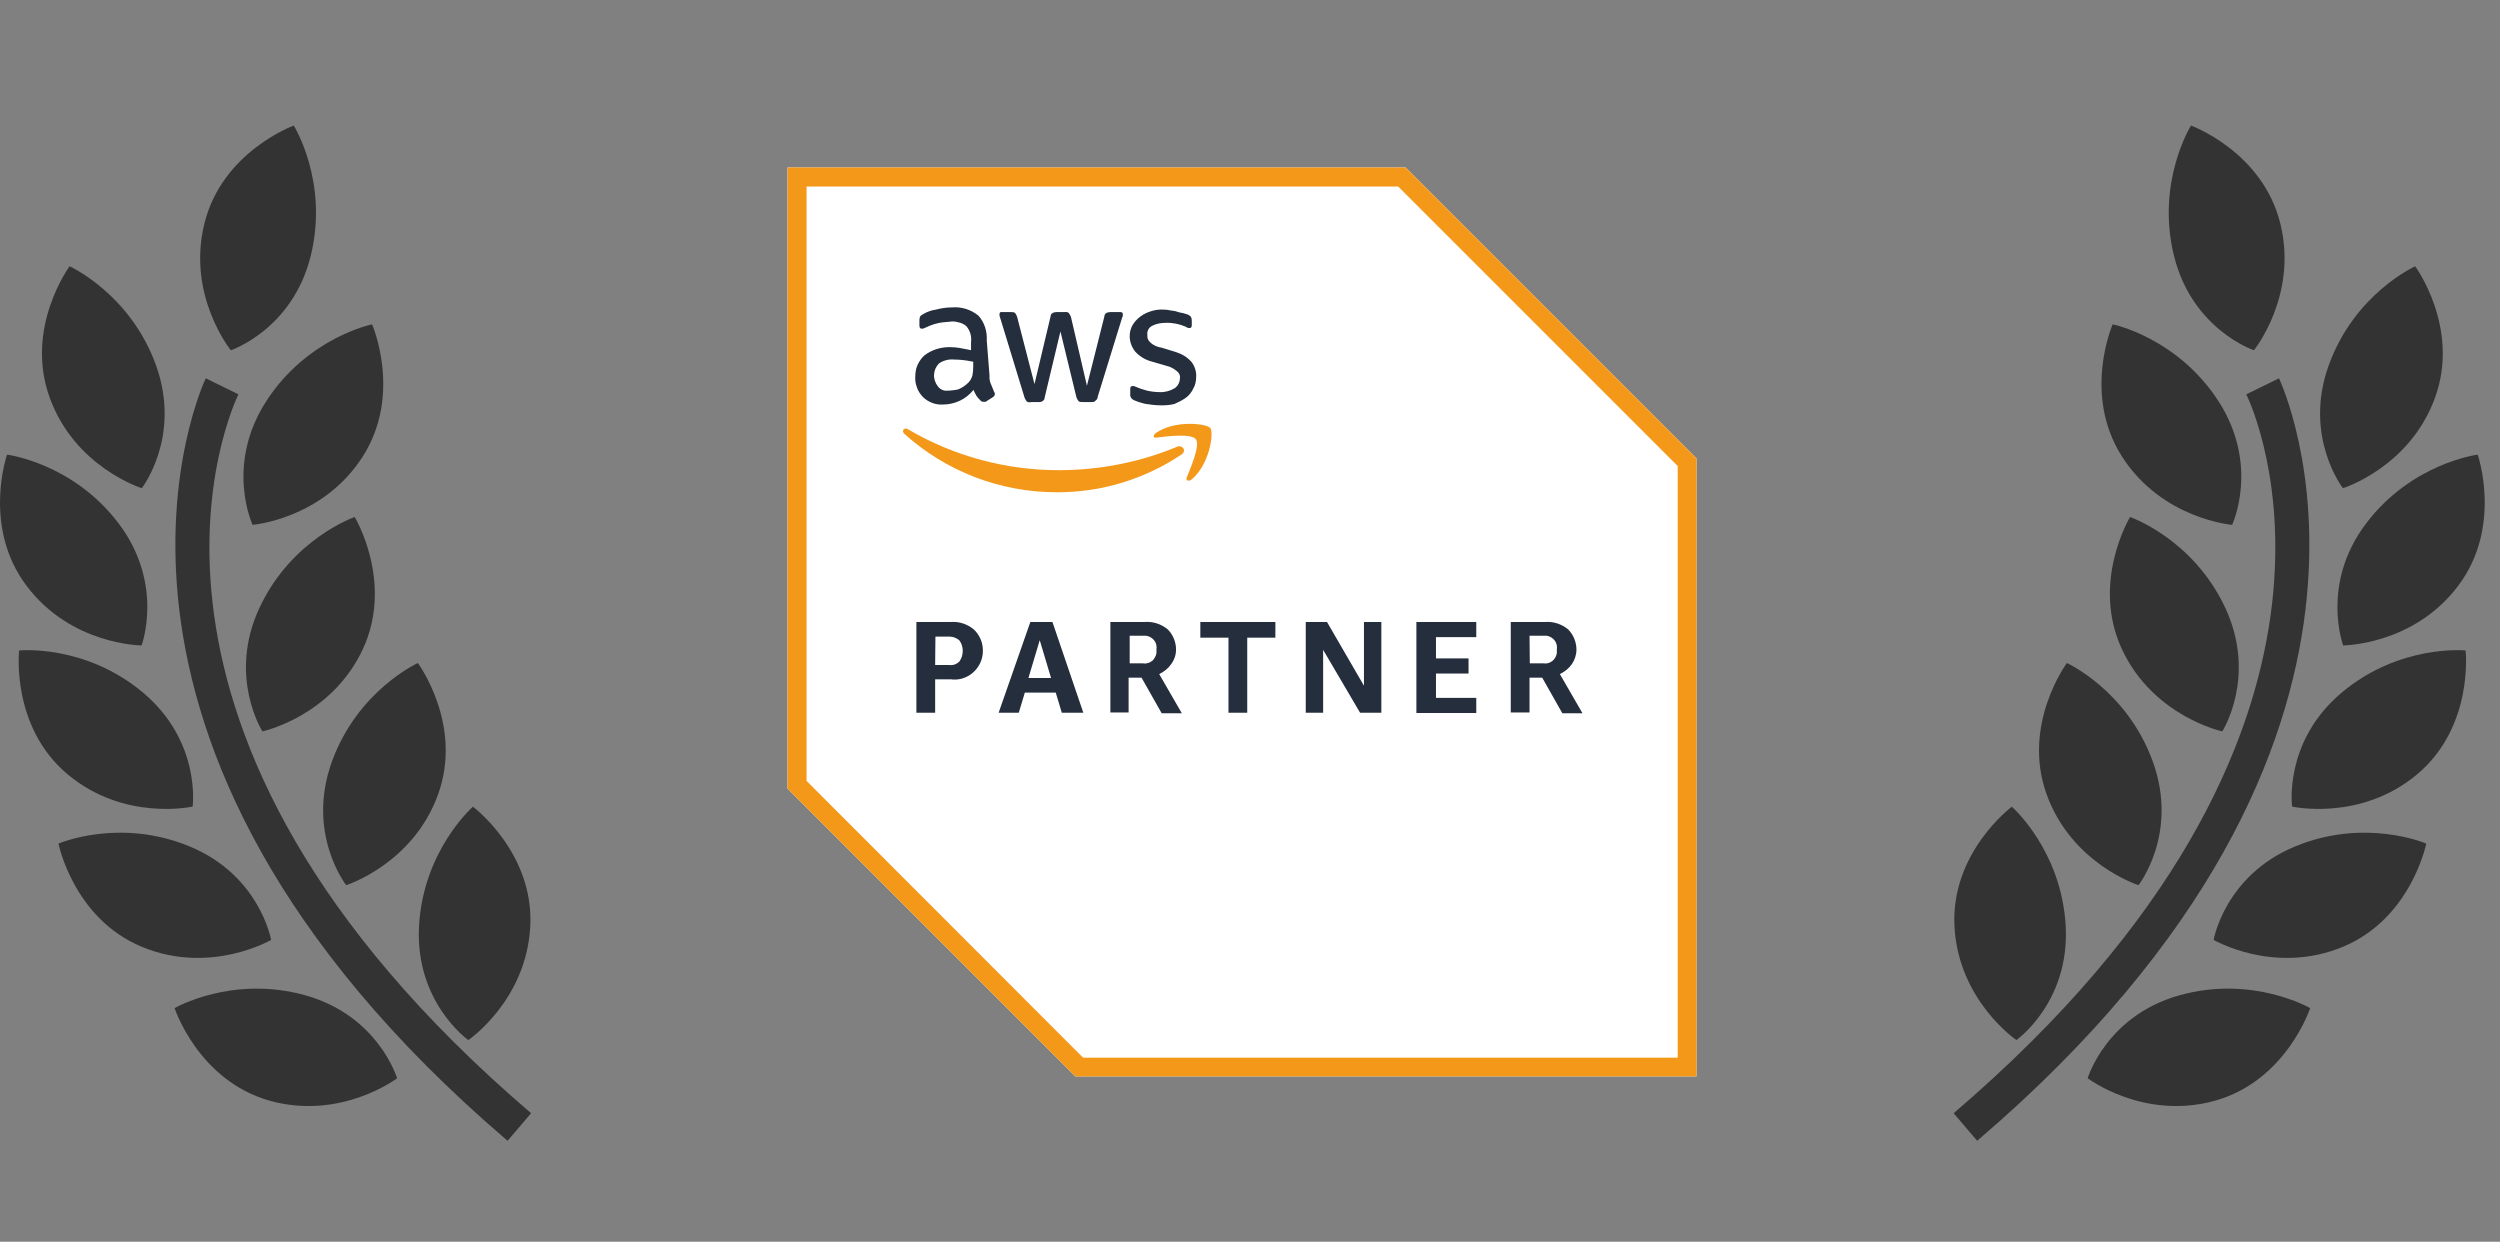
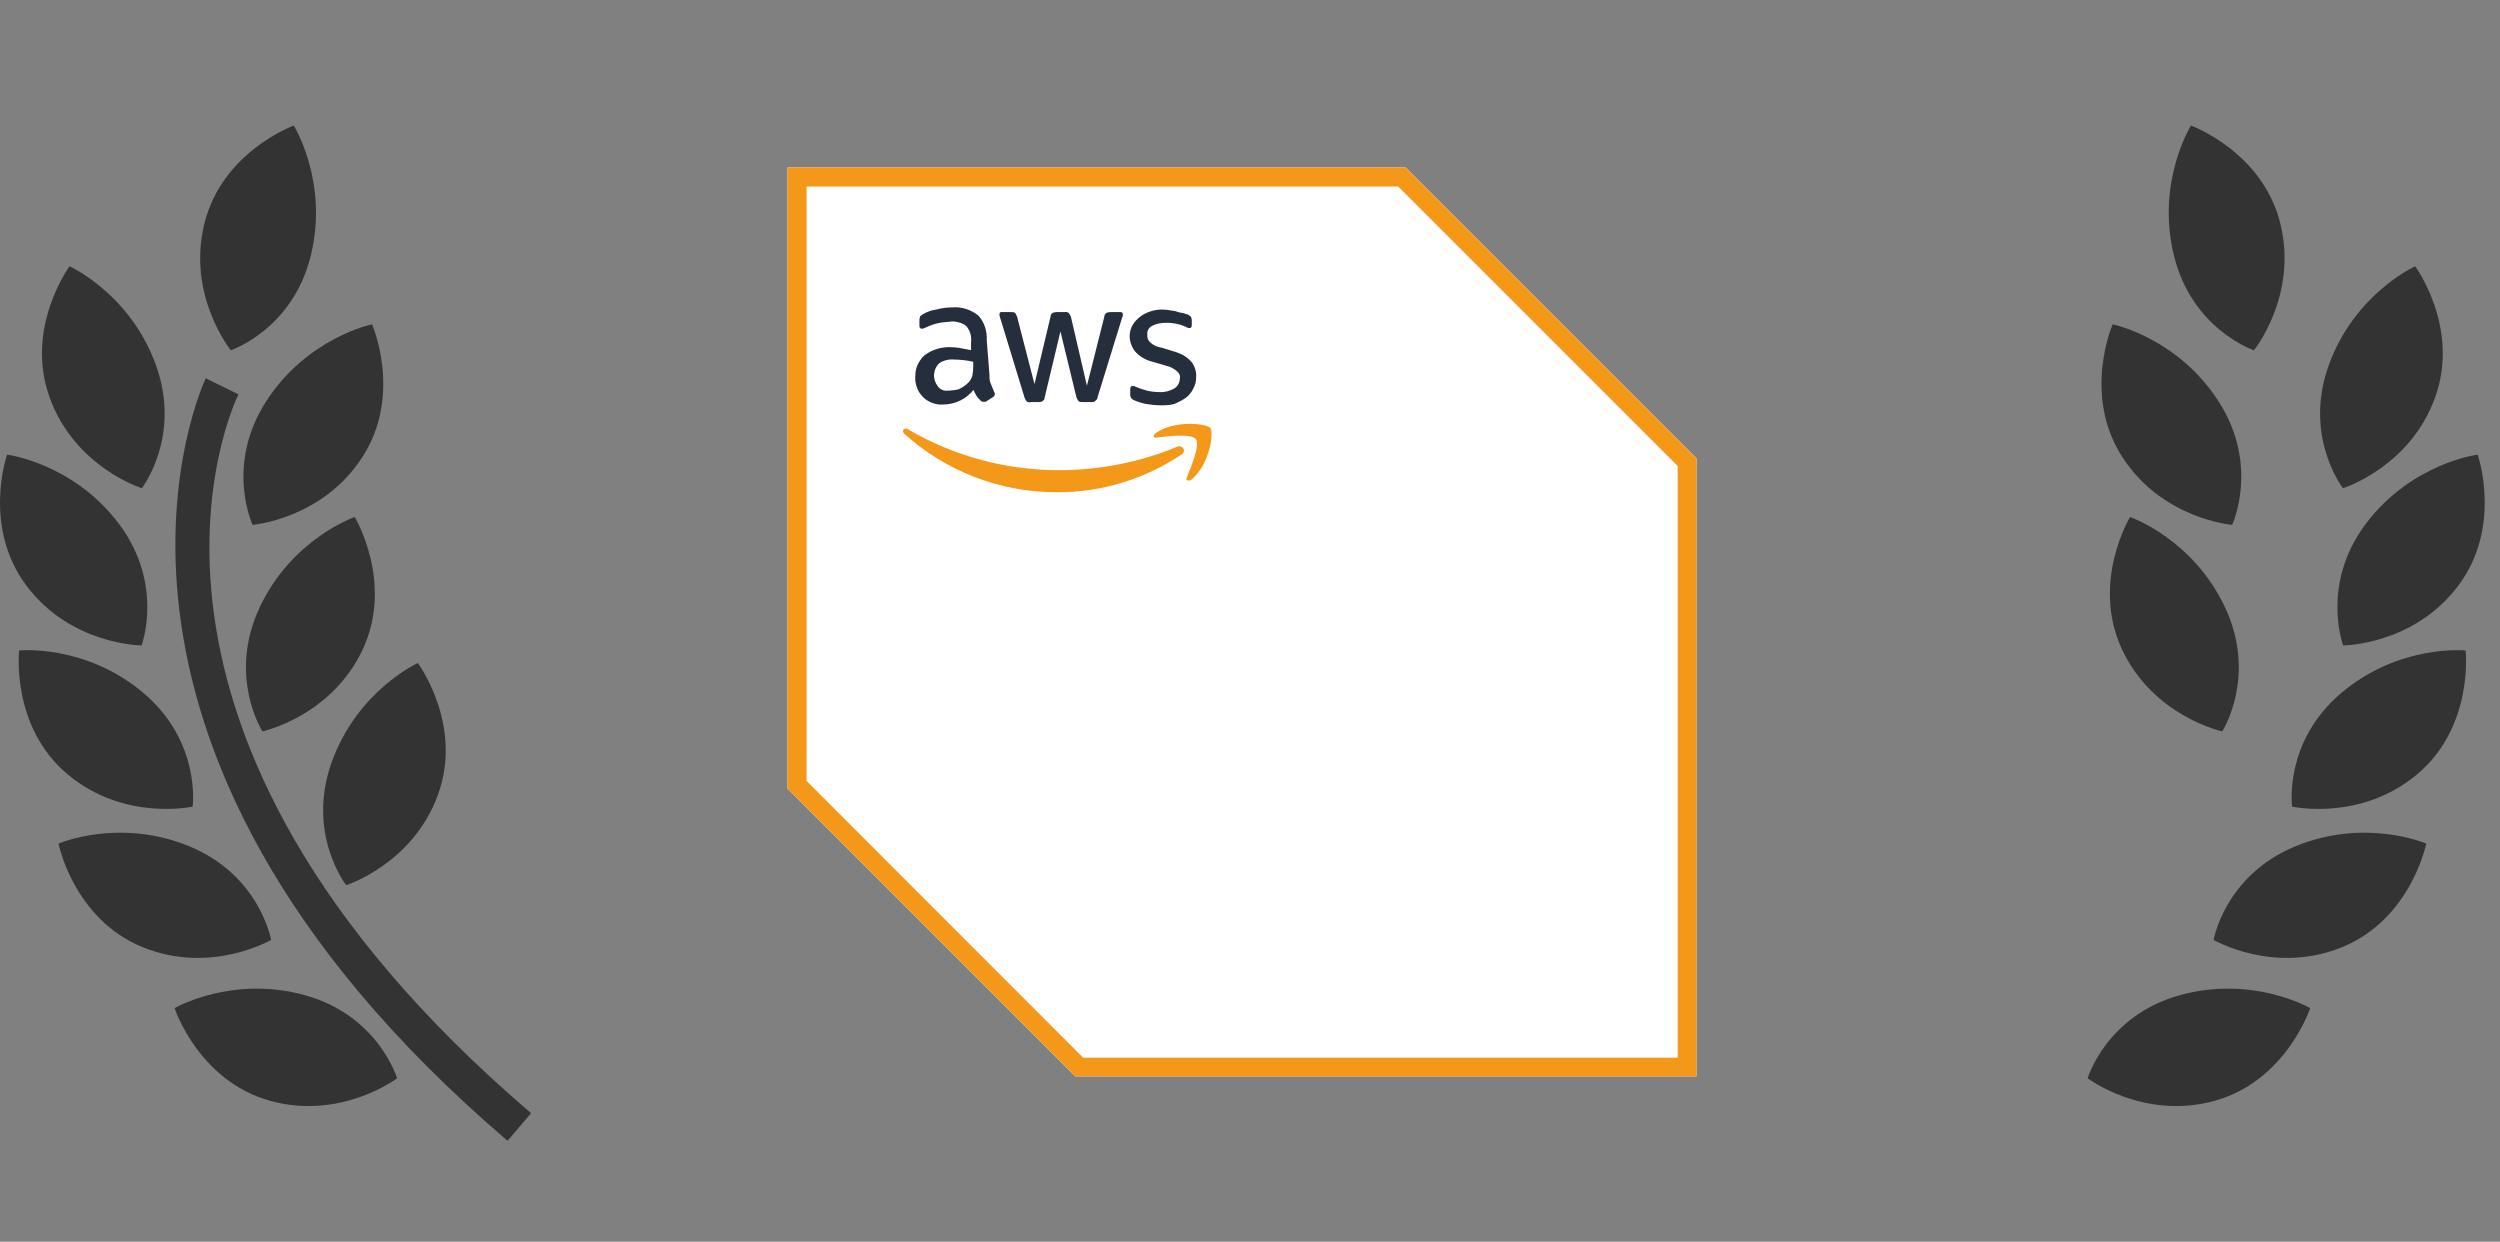
<svg xmlns="http://www.w3.org/2000/svg" width="151" height="75" viewBox="0 0 151 75" fill="none">
  <rect x="0" y="0" width="151" height="75" fill="#808080" stroke="none" />
  <path d="M141.514 29.487C141.514 29.487 139.095 26.373 140.66 22.051C142.223 17.726 145.877 16.084 145.877 16.084C145.877 16.084 148.607 19.793 147.079 24.009C145.561 28.225 141.514 29.487 141.514 29.487Z" fill="#333333" />
  <path d="M134.821 31.701C134.821 31.701 130.597 31.36 128.175 27.585C125.756 23.811 127.605 19.59 127.605 19.59C127.605 19.59 131.527 20.386 134.014 24.259C136.496 28.134 134.821 31.701 134.821 31.701Z" fill="#333333" />
  <path d="M134.395 36.689C136.35 40.853 134.226 44.175 134.226 44.175C134.226 44.175 130.078 43.285 128.172 39.23C126.274 35.17 128.655 31.227 128.655 31.227C128.655 31.227 132.44 32.527 134.395 36.689Z" fill="#333333" />
-   <path d="M124.84 40.047C124.84 40.047 128.484 41.697 130.041 46.03C131.595 50.361 129.168 53.464 129.168 53.464C129.168 53.464 125.129 52.188 123.613 47.969C122.097 43.75 124.84 40.047 124.84 40.047Z" fill="#333333" />
-   <path d="M121.791 62.821C121.791 62.821 118.287 60.437 118.05 55.959C117.815 51.482 121.513 48.725 121.513 48.725C121.513 48.725 124.524 51.356 124.769 55.951C125.012 60.546 121.791 62.821 121.791 62.821Z" fill="#333333" />
  <path d="M136.137 21.156C136.137 21.156 132.404 19.907 131.307 15.443C130.208 10.979 132.336 7.584 132.336 7.584C132.336 7.584 136.666 9.155 137.735 13.513C138.804 17.862 136.137 21.156 136.137 21.156Z" fill="#333333" />
  <path d="M141.528 38.983C141.528 38.983 140.14 35.293 142.905 31.625C145.679 27.954 149.652 27.461 149.652 27.461C149.652 27.461 151.171 31.813 148.468 35.391C145.766 38.972 141.528 38.983 141.528 38.983Z" fill="#333333" />
  <path d="M138.443 48.718C138.443 48.718 137.909 44.813 141.424 41.846C144.942 38.884 148.923 39.288 148.923 39.288C148.923 39.288 149.436 43.872 146.008 46.757C142.58 49.643 138.443 48.718 138.443 48.718Z" fill="#333333" />
  <path d="M133.703 56.77C133.703 56.77 134.374 52.884 138.623 51.125C142.877 49.363 146.545 50.953 146.545 50.953C146.545 50.953 145.645 55.475 141.505 57.19C137.363 58.908 133.703 56.77 133.703 56.77Z" fill="#333333" />
  <path d="M131.643 60.114C136.072 58.879 139.533 60.891 139.533 60.891C139.533 60.891 138.104 65.268 133.787 66.484C129.47 67.687 126.094 65.126 126.094 65.126C126.094 65.126 127.217 61.352 131.643 60.114Z" fill="#333333" />
-   <path d="M135.677 23.818L137.651 22.85C137.755 23.065 147.883 44.579 119.421 68.904L118 67.238C145.09 44.077 136.075 24.63 135.677 23.818Z" fill="#333333" />
  <path d="M8.565 29.487C8.565 29.487 10.983 26.373 9.418 22.051C7.856 17.726 4.201 16.084 4.201 16.084C4.201 16.084 1.472 19.793 2.999 24.009C4.518 28.225 8.565 29.487 8.565 29.487Z" fill="#333333" />
  <path d="M15.257 31.701C15.257 31.701 19.481 31.36 21.903 27.585C24.322 23.811 22.473 19.59 22.473 19.59C22.473 19.59 18.551 20.386 16.064 24.259C13.583 28.134 15.257 31.701 15.257 31.701Z" fill="#333333" />
  <path d="M15.683 36.689C13.728 40.853 15.852 44.175 15.852 44.175C15.852 44.175 20 43.285 21.906 39.23C23.804 35.17 21.424 31.227 21.424 31.227C21.424 31.227 17.639 32.527 15.683 36.689Z" fill="#333333" />
  <path d="M25.238 40.047C25.238 40.047 21.595 41.697 20.037 46.03C18.483 50.361 20.91 53.464 20.91 53.464C20.91 53.464 24.949 52.188 26.465 47.969C27.981 43.75 25.238 40.047 25.238 40.047Z" fill="#333333" />
-   <path d="M28.287 62.821C28.287 62.821 31.791 60.437 32.028 55.959C32.263 51.482 28.565 48.725 28.565 48.725C28.565 48.725 25.554 51.356 25.309 55.951C25.066 60.546 28.287 62.821 28.287 62.821Z" fill="#333333" />
  <path d="M13.941 21.156C13.941 21.156 17.674 19.907 18.771 15.443C19.87 10.979 17.743 7.584 17.743 7.584C17.743 7.584 13.412 9.155 12.343 13.513C11.274 17.862 13.941 21.156 13.941 21.156Z" fill="#333333" />
  <path d="M8.55 38.983C8.55 38.983 9.938 35.293 7.173 31.625C4.399 27.954 0.426 27.461 0.426 27.461C0.426 27.461 -1.093 31.813 1.61 35.391C4.312 38.972 8.55 38.983 8.55 38.983Z" fill="#333333" />
  <path d="M11.635 48.718C11.635 48.718 12.169 44.813 8.654 41.846C5.136 38.884 1.155 39.288 1.155 39.288C1.155 39.288 0.642 43.872 4.07 46.757C7.498 49.643 11.635 48.718 11.635 48.718Z" fill="#333333" />
  <path d="M16.375 56.77C16.375 56.77 15.704 52.884 11.455 51.125C7.201 49.363 3.533 50.953 3.533 50.953C3.533 50.953 4.433 55.475 8.573 57.19C12.715 58.908 16.375 56.77 16.375 56.77Z" fill="#333333" />
  <path d="M18.435 60.114C14.006 58.879 10.546 60.891 10.546 60.891C10.546 60.891 11.975 65.268 16.291 66.484C20.608 67.687 23.984 65.126 23.984 65.126C23.984 65.126 22.861 61.352 18.435 60.114Z" fill="#333333" />
  <path d="M14.402 23.818L12.427 22.85C12.323 23.065 2.195 44.579 30.657 68.904L32.078 67.238C4.988 44.077 14.003 24.63 14.402 23.818Z" fill="#333333" />
  <path d="M84.9 10.116H47.567V47.633L64.95 65.016H102.467V27.683L84.9 10.116Z" fill="white" />
  <path d="M84.45 11.266L101.333 28.149V63.883H65.417L48.717 47.166V11.266H84.45ZM84.9 10.116H47.567V47.633L64.95 65.016H102.467V27.683L84.9 10.116Z" fill="#F49819" />
-   <path d="M56.483 41.033V43.05H55.35V37.567H57.45C57.95 37.533 58.433 37.7 58.817 38.017C59.083 38.267 59.267 38.6 59.333 38.95C59.4 39.3 59.367 39.683 59.217 40.017C59.067 40.35 58.817 40.633 58.5 40.817C58.183 41 57.817 41.083 57.45 41.033H56.483V41.033ZM56.483 40.167H57.333C57.45 40.183 57.567 40.167 57.667 40.133C57.767 40.1 57.867 40.033 57.95 39.95C58.083 39.767 58.15 39.533 58.15 39.317C58.15 39.083 58.083 38.867 57.95 38.683C57.783 38.533 57.567 38.45 57.333 38.45H56.5L56.483 40.167ZM64.133 43.05L63.767 41.833H61.9L61.533 43.05H60.317L62.233 37.567H63.567L65.433 43.05H64.133ZM62.117 40.95H63.483L62.8 38.667L62.117 40.95ZM67.067 43.05V37.567H69.167C69.667 37.533 70.15 37.7 70.533 38.017C70.85 38.333 71.033 38.783 71.033 39.233C71.033 39.55 70.933 39.85 70.75 40.1C70.567 40.367 70.317 40.567 70.017 40.717L71.383 43.083H70.167L68.95 40.933H68.167V43.033H67.067V43.05ZM68.2 40.067H69.033C69.133 40.083 69.217 40.083 69.317 40.05C69.417 40.033 69.5 39.983 69.567 39.933C69.65 39.883 69.7 39.8 69.75 39.717C69.8 39.633 69.833 39.55 69.85 39.45V39.217C69.883 39.033 69.833 38.833 69.717 38.683C69.6 38.533 69.433 38.433 69.233 38.4H68.233V40.083L68.2 40.067ZM74.2 43.05V38.517H72.5V37.567H77.033V38.517H75.333V43.05H74.2ZM79.917 39.25V43.05H78.867V37.567H80.15L82.383 41.417V37.567H83.433V43.05H82.15L79.917 39.25ZM85.55 43.05V37.567H89.167V38.483H86.733V39.767H88.7V40.683H86.733V42.15H89.167V43.067H85.55V43.05ZM91.25 43.05V37.567H93.35C93.85 37.533 94.333 37.7 94.717 38.017C95.033 38.333 95.217 38.783 95.217 39.233C95.217 39.55 95.117 39.85 94.95 40.1C94.767 40.367 94.517 40.567 94.217 40.717L95.583 43.083H94.367L93.15 40.933H92.383V43.033H91.25V43.05ZM92.4 40.067H93.217C93.4 40.1 93.6 40.05 93.75 39.933C93.9 39.817 94 39.65 94.033 39.45V39.217C94.067 39.033 94.017 38.833 93.9 38.683C93.783 38.533 93.617 38.433 93.433 38.4H92.383L92.4 40.067Z" fill="#242E3D" />
  <path d="M59.767 22.683C59.75 22.867 59.783 23.067 59.867 23.233C59.917 23.367 60 23.55 60.05 23.683C60.067 23.7 60.083 23.733 60.083 23.75C60.083 23.767 60.1 23.8 60.083 23.817C60.083 23.9 60.033 23.95 59.95 24L59.533 24.267H59.4C59.367 24.267 59.333 24.267 59.3 24.25C59.267 24.233 59.233 24.217 59.217 24.183C59.133 24.1 59.05 24.017 58.983 23.917C58.917 23.8 58.85 23.683 58.8 23.55C58.583 23.817 58.3 24.05 57.983 24.2C57.667 24.35 57.317 24.433 56.967 24.433C56.75 24.45 56.517 24.417 56.3 24.333C56.083 24.25 55.9 24.133 55.733 23.967C55.583 23.8 55.45 23.617 55.383 23.4C55.3 23.183 55.267 22.967 55.283 22.75C55.283 22.517 55.317 22.267 55.417 22.05C55.517 21.833 55.65 21.633 55.833 21.467C56.267 21.133 56.8 20.967 57.35 20.967C57.55 20.967 57.767 20.983 57.967 21.017L58.65 21.15V20.7C58.667 20.517 58.667 20.333 58.617 20.167C58.567 20 58.483 19.833 58.367 19.7C58.233 19.583 58.067 19.5 57.883 19.467C57.717 19.417 57.533 19.4 57.35 19.433C57.117 19.45 56.883 19.467 56.667 19.517C56.433 19.567 56.2 19.65 55.983 19.75C55.9 19.8 55.85 19.8 55.75 19.85H55.667C55.583 19.85 55.533 19.8 55.533 19.667V19.333C55.533 19.25 55.55 19.167 55.583 19.1C55.633 19.05 55.7 19 55.767 18.967C56 18.833 56.267 18.733 56.533 18.7C56.85 18.617 57.167 18.567 57.5 18.567C58.083 18.517 58.65 18.7 59.1 19.067C59.283 19.267 59.417 19.517 59.5 19.767C59.583 20.033 59.617 20.3 59.6 20.567L59.767 22.683ZM57.267 23.6C57.467 23.583 57.683 23.567 57.883 23.517C58.117 23.417 58.317 23.283 58.5 23.1C58.617 22.983 58.683 22.833 58.733 22.683C58.767 22.5 58.783 22.317 58.783 22.133V21.85C58.4 21.767 58.017 21.717 57.633 21.717C57.317 21.683 56.983 21.767 56.717 21.95C56.533 22.133 56.433 22.367 56.417 22.617C56.4 22.867 56.483 23.117 56.633 23.317C56.7 23.417 56.8 23.5 56.917 23.55C57.033 23.6 57.15 23.617 57.283 23.583H57.267V23.6ZM62.25 24.3C62.167 24.3 62.067 24.3 62.017 24.25C61.967 24.183 61.917 24.1 61.883 24.017L60.417 19.217C60.383 19.15 60.367 19.067 60.367 18.983C60.367 18.9 60.417 18.85 60.45 18.85H61.067C61.15 18.85 61.25 18.85 61.3 18.9C61.367 18.967 61.4 19.05 61.433 19.133L62.483 23.2L63.45 19.133C63.45 19.083 63.467 19.05 63.483 19C63.5 18.967 63.533 18.933 63.583 18.9C63.65 18.867 63.733 18.85 63.817 18.85H64.317C64.4 18.833 64.483 18.85 64.55 18.9C64.6 18.967 64.65 19.05 64.683 19.133L65.65 23.3L66.7 19.133C66.7 19.083 66.717 19.033 66.733 19C66.75 18.967 66.783 18.933 66.833 18.9C66.9 18.867 66.983 18.85 67.067 18.85H67.683C67.767 18.85 67.817 18.9 67.817 18.95V19.083C67.817 19.133 67.767 19.167 67.767 19.217L66.3 23.967C66.3 24.017 66.283 24.067 66.267 24.1C66.25 24.133 66.2 24.167 66.167 24.2C66.117 24.283 66.033 24.283 65.933 24.283H65.383C65.3 24.283 65.2 24.283 65.15 24.233C65.1 24.183 65.067 24.1 65.017 24L64.05 20.017L63.1 24C63.1 24.05 63.083 24.1 63.067 24.133C63.05 24.167 63 24.2 62.967 24.233C62.917 24.267 62.85 24.283 62.783 24.283H62.25V24.3ZM70.167 24.483C69.85 24.483 69.533 24.45 69.217 24.4C68.967 24.35 68.717 24.267 68.483 24.167C68.417 24.133 68.35 24.083 68.317 24.033C68.283 23.967 68.25 23.883 68.267 23.817V23.5C68.267 23.367 68.317 23.317 68.4 23.317H68.483C68.533 23.317 68.567 23.367 68.617 23.367C68.833 23.467 69.067 23.533 69.3 23.6C69.533 23.65 69.783 23.683 70.033 23.683C70.35 23.7 70.667 23.617 70.95 23.45C71.05 23.383 71.133 23.283 71.183 23.183C71.233 23.083 71.267 22.967 71.267 22.833C71.283 22.75 71.267 22.667 71.233 22.6C71.2 22.533 71.15 22.467 71.083 22.417C70.9 22.267 70.7 22.15 70.467 22.1L69.55 21.833C69.167 21.733 68.817 21.517 68.55 21.217C68.35 20.95 68.233 20.633 68.233 20.3C68.233 20.05 68.3 19.817 68.417 19.617C68.667 19.217 69.067 18.933 69.517 18.8C69.767 18.717 70.033 18.683 70.283 18.7C70.417 18.7 70.567 18.717 70.7 18.75C70.833 18.767 70.983 18.783 71.117 18.833C71.25 18.883 71.35 18.883 71.483 18.917C71.617 18.967 71.667 18.967 71.75 19C71.817 19.033 71.883 19.083 71.933 19.133C71.967 19.2 71.983 19.283 71.983 19.367V19.633C71.983 19.767 71.933 19.817 71.85 19.817C71.767 19.817 71.683 19.783 71.617 19.733C71.233 19.567 70.817 19.483 70.4 19.5C70.117 19.5 69.833 19.55 69.583 19.683C69.483 19.733 69.4 19.817 69.35 19.917C69.3 20.017 69.283 20.133 69.3 20.233C69.3 20.317 69.3 20.4 69.333 20.483C69.367 20.567 69.417 20.633 69.483 20.683C69.667 20.867 69.917 20.967 70.167 21L71.033 21.267C71.4 21.383 71.733 21.583 71.983 21.883C72.167 22.133 72.267 22.45 72.25 22.75C72.25 23 72.2 23.267 72.067 23.483C71.967 23.7 71.8 23.9 71.617 24.033C71.4 24.183 71.167 24.3 70.933 24.4C70.683 24.467 70.417 24.483 70.15 24.483V24.483H70.167Z" fill="#242E3D" />
  <path d="M71.367 27.449C69.133 28.949 66.5 29.749 63.817 29.732C60.417 29.732 57.15 28.482 54.617 26.199C54.433 26.016 54.617 25.782 54.85 25.932C57.633 27.566 60.817 28.416 64.05 28.399C66.467 28.382 68.867 27.916 71.1 26.982C71.4 26.849 71.7 27.216 71.367 27.449ZM71.683 28.832C71.6 29.016 71.783 29.099 71.967 28.966C73.067 28.049 73.333 26.132 73.1 25.849C72.867 25.582 70.95 25.349 69.8 26.166C69.617 26.299 69.667 26.482 69.85 26.432C70.467 26.349 71.967 26.166 72.233 26.532C72.5 26.916 71.917 28.232 71.683 28.832Z" fill="#F49819" />
</svg>